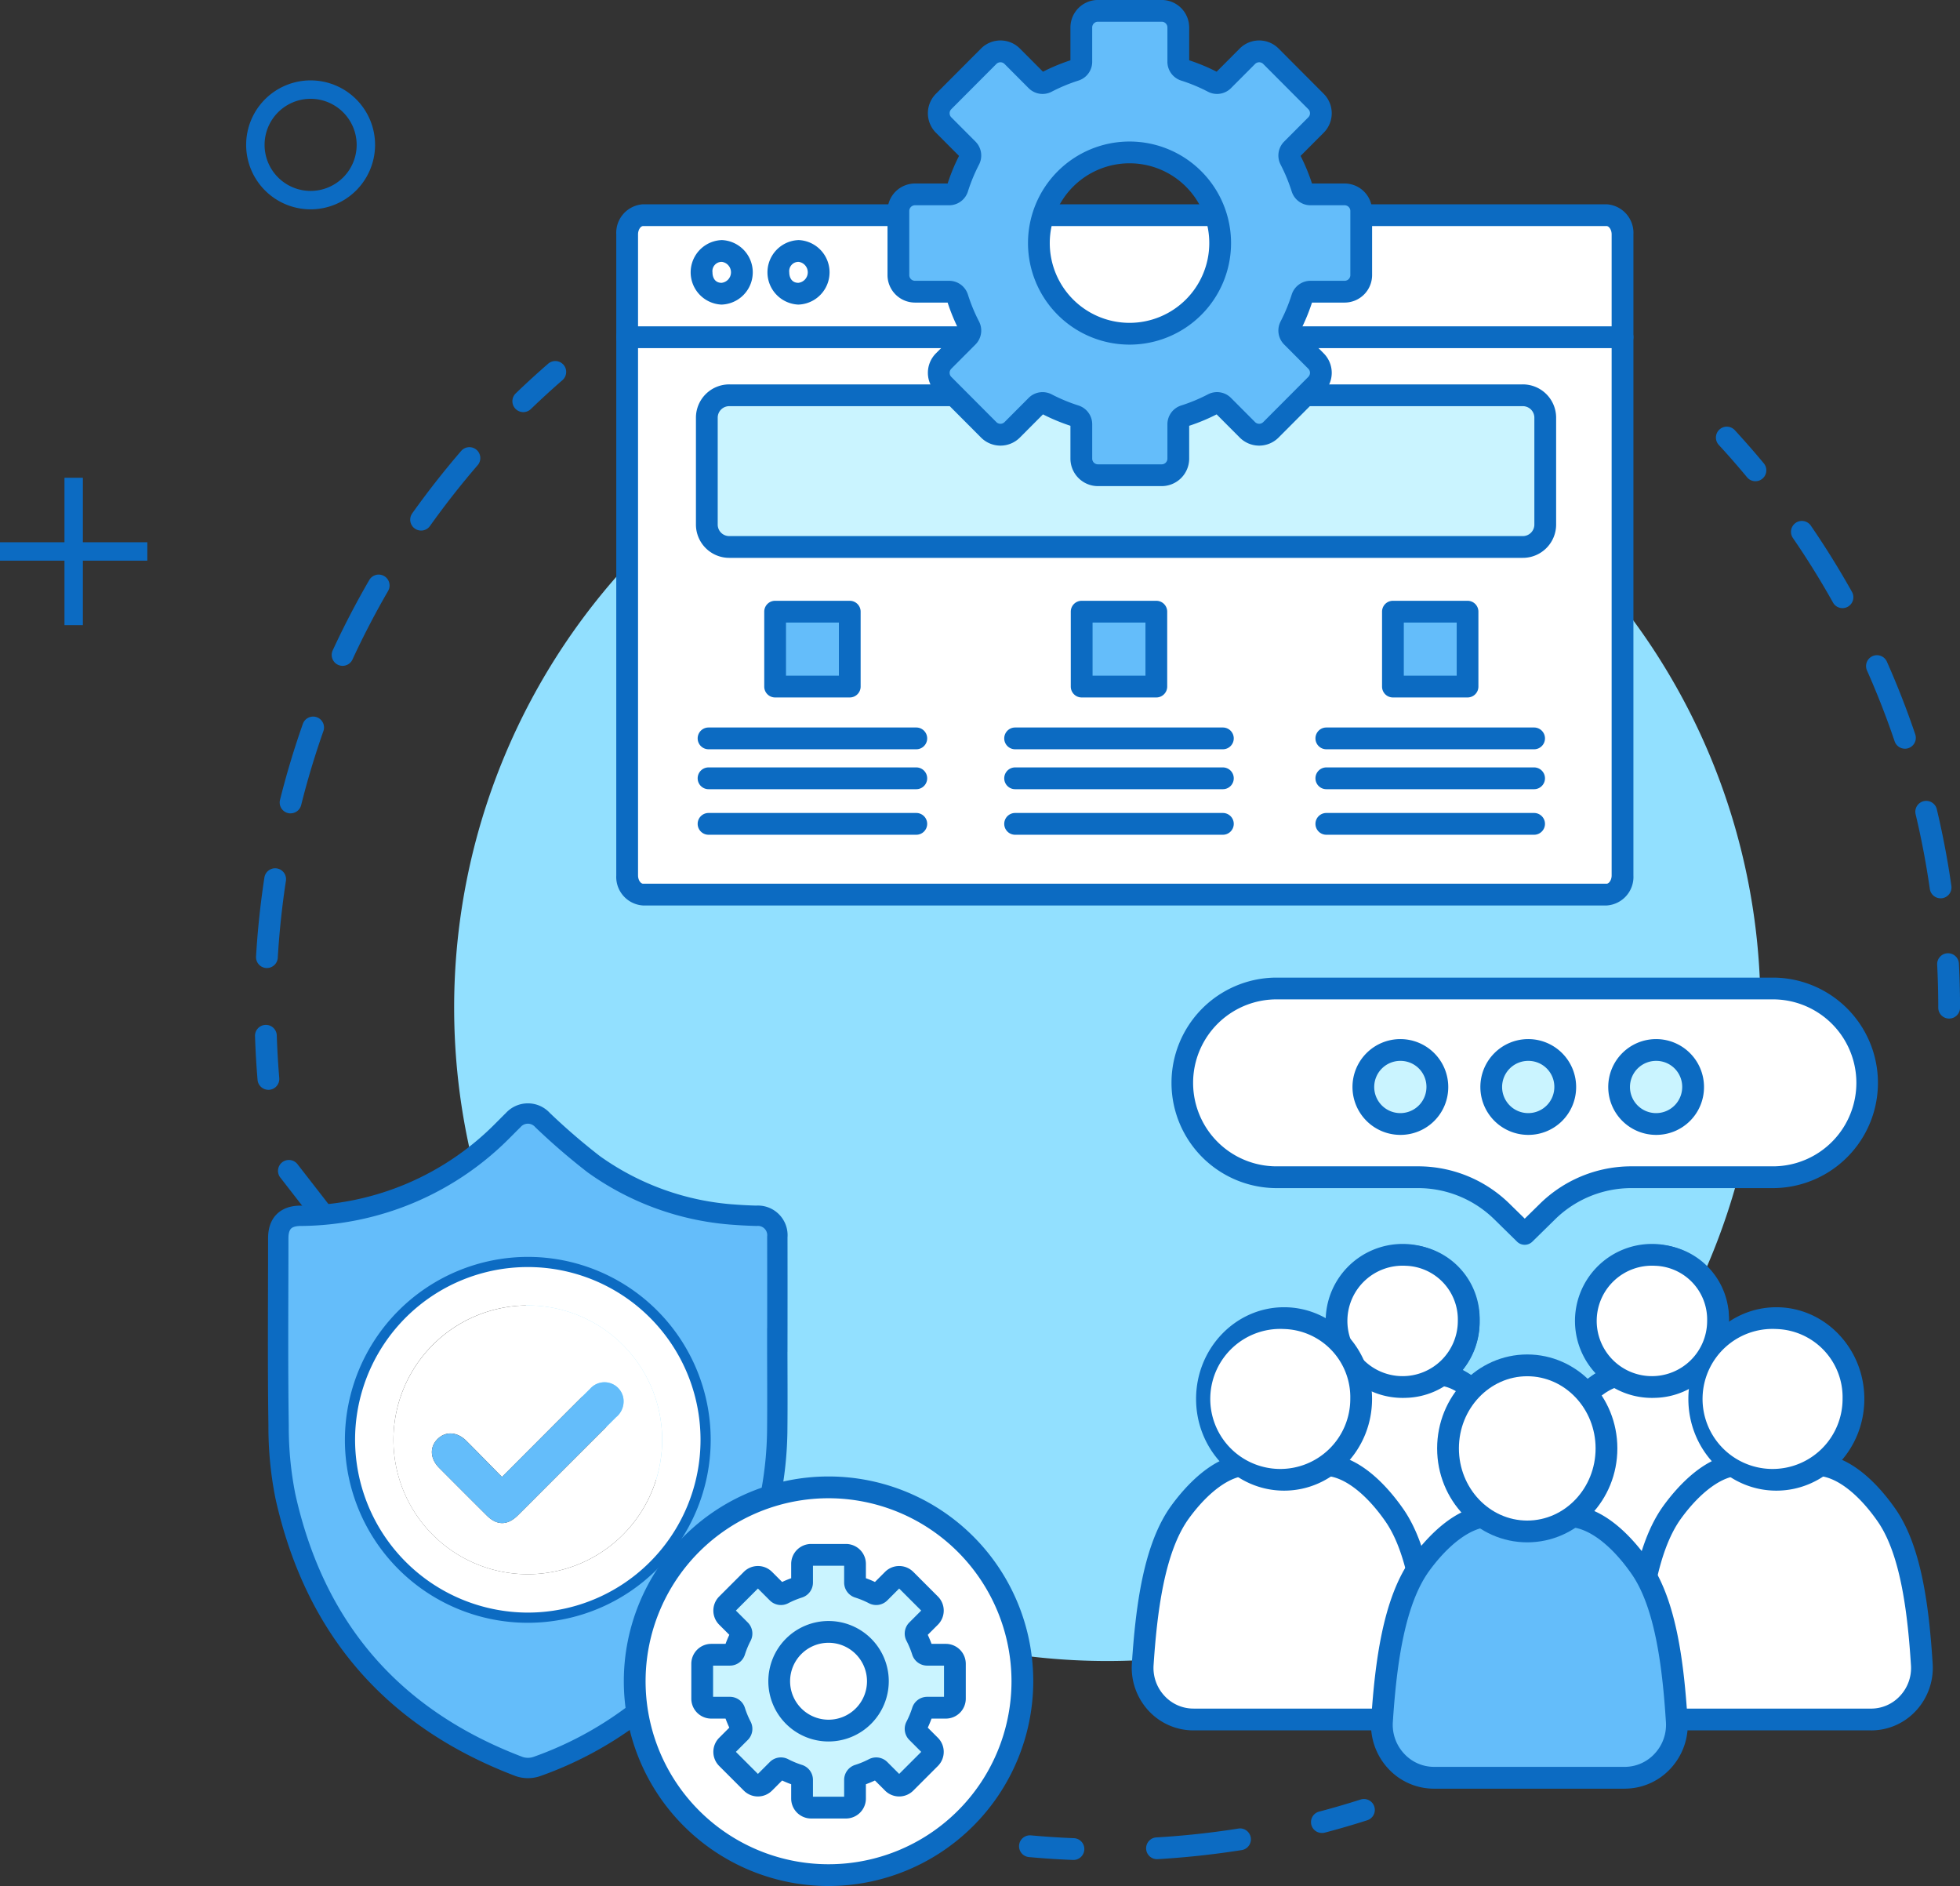
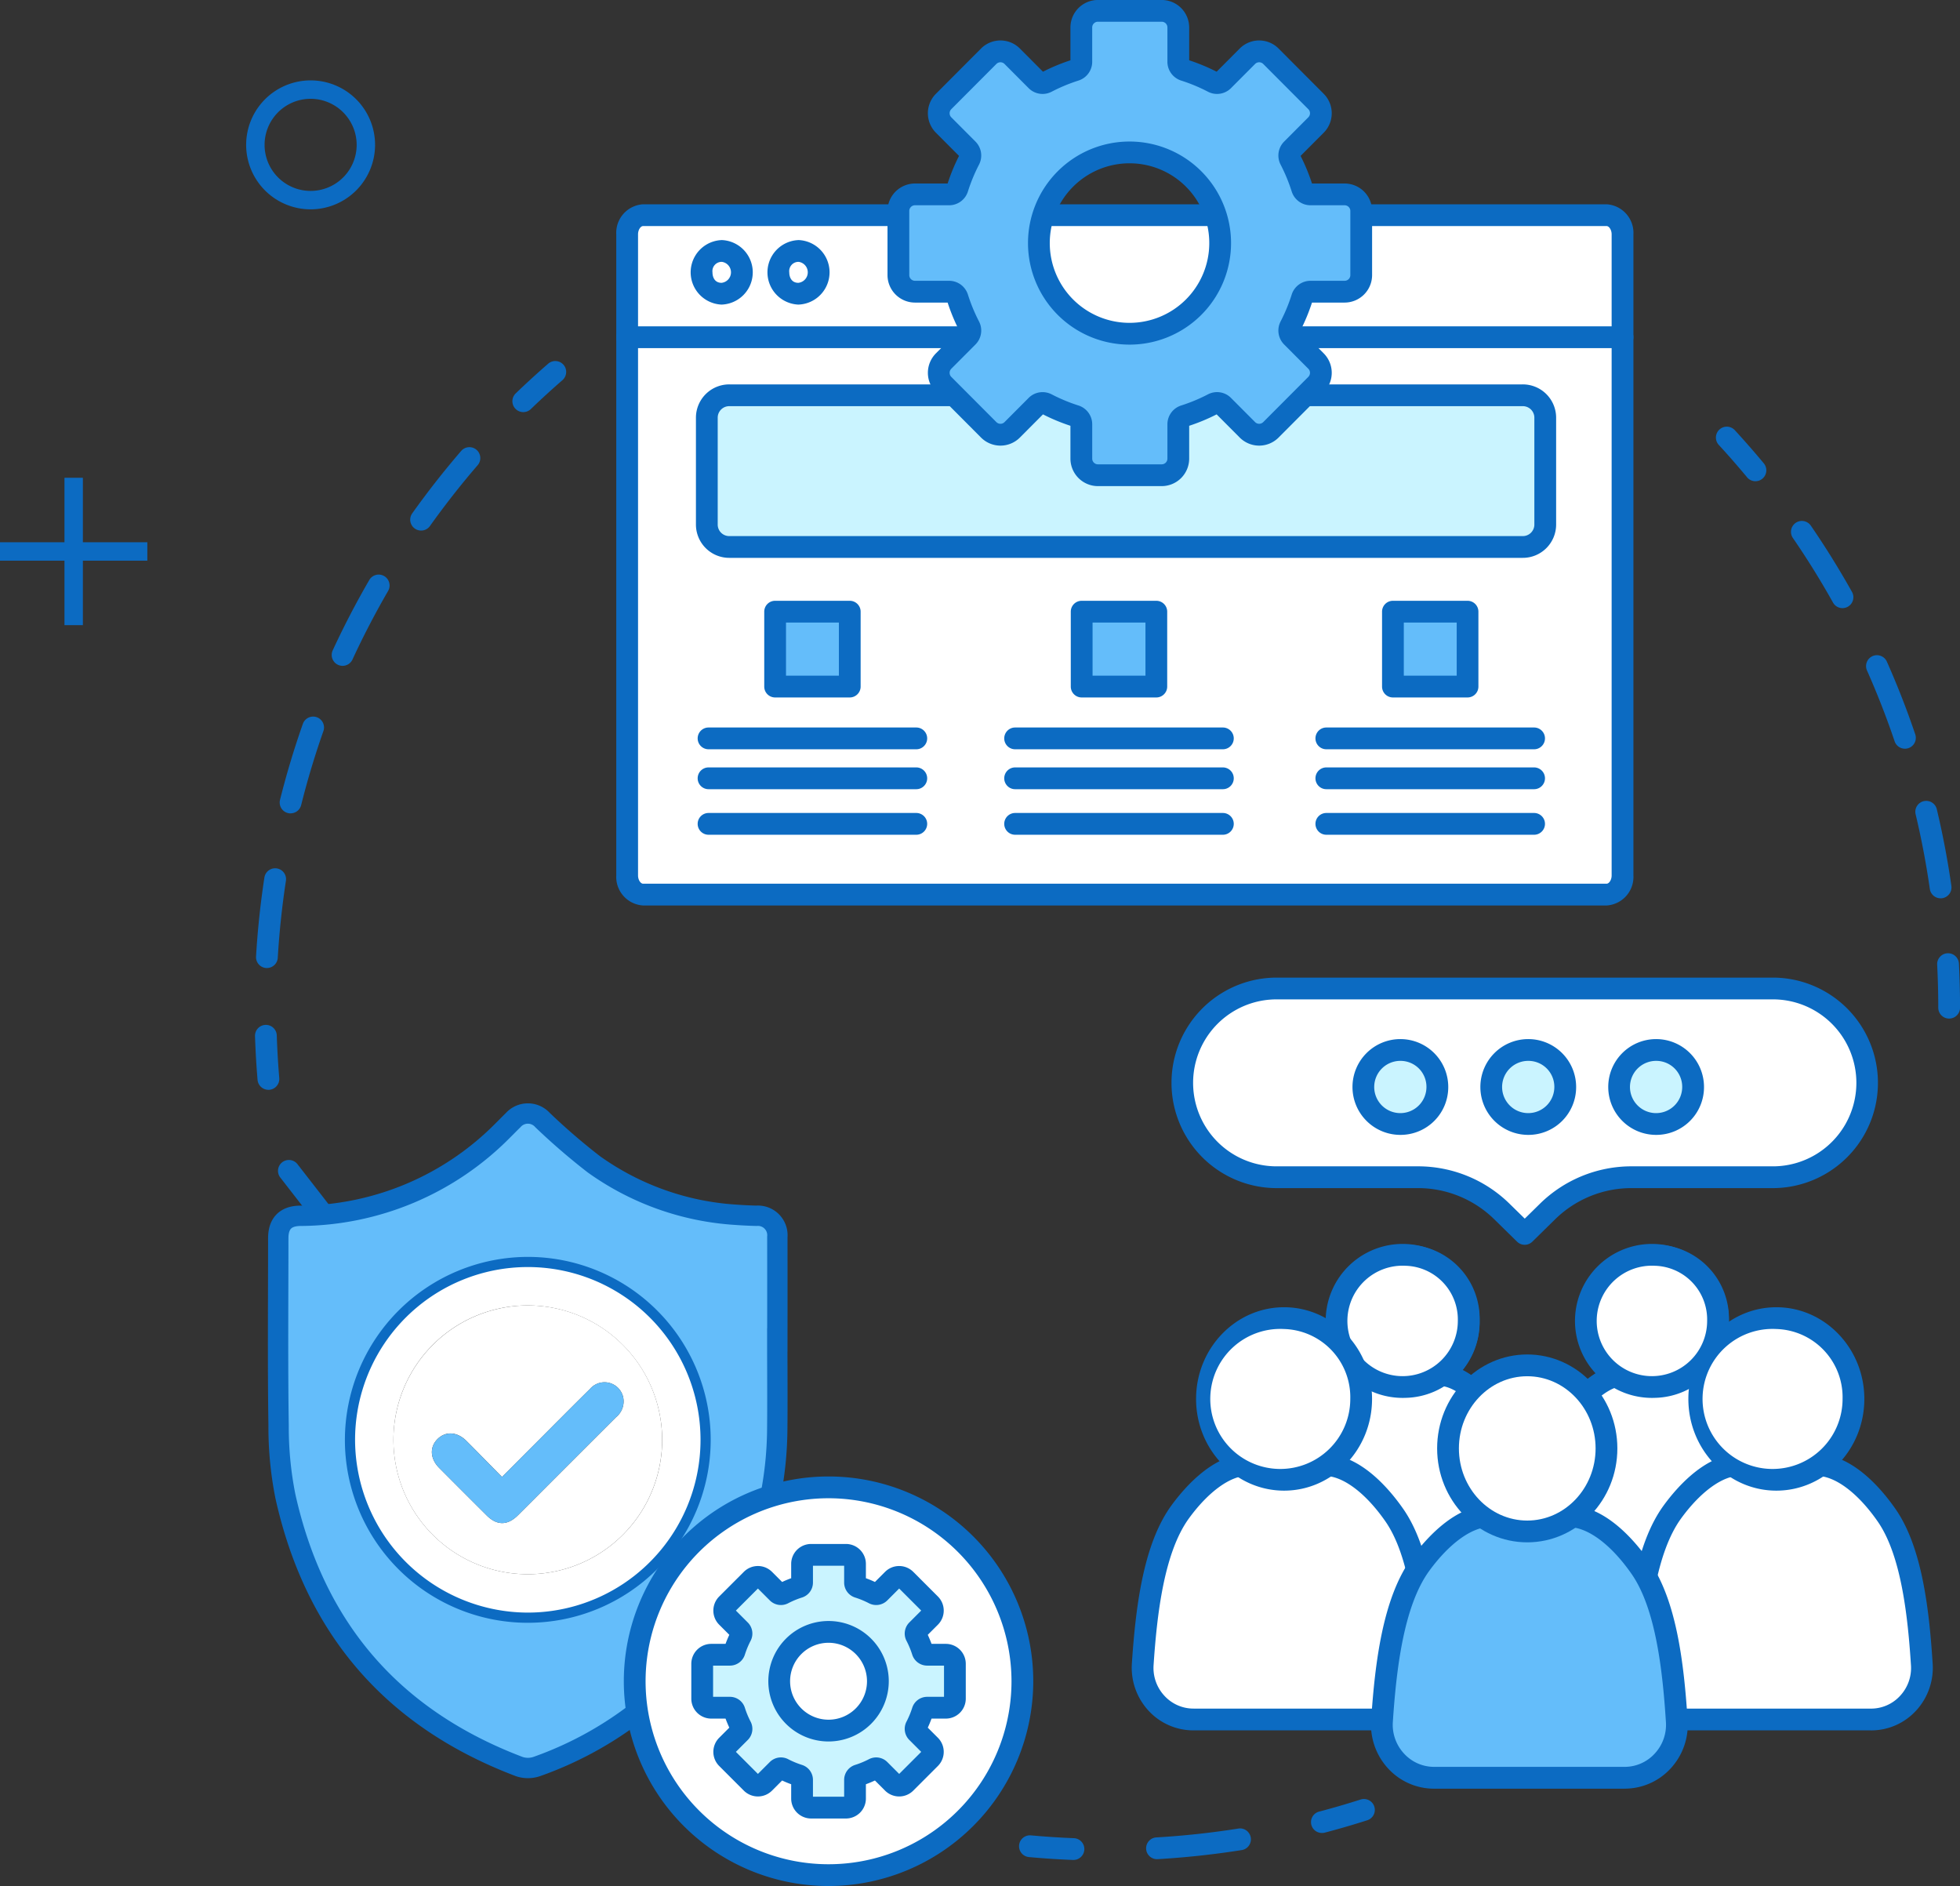
<svg xmlns="http://www.w3.org/2000/svg" width="289.019" height="278.039" viewBox="0 0 289.019 278.039">
  <rect x="0" y="0" width="289.019" height="278.039" fill="#333333" stroke="none" />
  <g id="img-security-testing" transform="translate(14492.893 -3625.537)">
    <path id="Path_33380" data-name="Path 33380" d="M6147.9,1057.455a9.505,9.505,0,1,1,9.505-9.5,9.516,9.516,0,0,1-9.505,9.5m0-16.295a6.789,6.789,0,1,0,6.79,6.79,6.8,6.8,0,0,0-6.79-6.79" transform="translate(-20594.99 2598.943)" fill="#0c6bc2" />
    <rect id="Rectangle_3156" data-name="Rectangle 3156" width="2.716" height="21.726" transform="translate(-14483.387 3695.971)" fill="#0c6bc2" />
    <rect id="Rectangle_3157" data-name="Rectangle 3157" width="21.726" height="2.716" transform="translate(-14492.893 3705.476)" fill="#0c6bc2" />
-     <path id="Path_34419" data-name="Path 34419" d="M6244.277,1274.19a96.312,96.312,0,1,1,96.313,96.312,96.312,96.312,0,0,1-96.312-96.312" transform="translate(-20670.203 2499.902)" fill="#92e0ff" />
    <path id="Path_34420" data-name="Path 34420" d="M6144.891,1528.552a1.605,1.605,0,0,1-1.6-1.471c-.18-2.146-.306-4.33-.376-6.492a1.606,1.606,0,0,1,3.209-.1c.068,2.107.191,4.237.367,6.328a1.606,1.606,0,0,1-1.466,1.734q-.068.006-.136.006" transform="translate(-20598.205 2257.646)" fill="#0c6bc2" />
    <path id="Path_34421" data-name="Path 34421" d="M6145.055,1301.913l-.1,0a1.605,1.605,0,0,1-1.508-1.7c.23-3.883.644-7.795,1.23-11.626a1.605,1.605,0,1,1,3.173.485c-.571,3.733-.975,7.545-1.2,11.33a1.605,1.605,0,0,1-1.6,1.51m3.491-22.794a1.606,1.606,0,0,1-1.558-2c.943-3.768,2.076-7.535,3.368-11.2a1.605,1.605,0,0,1,3.028,1.068c-1.258,3.568-2.362,7.238-3.281,10.909a1.606,1.606,0,0,1-1.556,1.215m7.667-21.746a1.605,1.605,0,0,1-1.457-2.278c1.626-3.522,3.441-7.012,5.393-10.374a1.605,1.605,0,0,1,2.776,1.612c-1.9,3.276-3.669,6.677-5.254,10.108a1.607,1.607,0,0,1-1.458.932m11.576-19.943a1.605,1.605,0,0,1-1.307-2.536c2.253-3.163,4.681-6.258,7.216-9.2a1.605,1.605,0,1,1,2.432,2.1c-2.471,2.865-4.836,5.881-7.032,8.963a1.6,1.6,0,0,1-1.309.674" transform="translate(-20598.584 2466.331)" fill="#0c6bc2" />
    <path id="Path_34422" data-name="Path 34422" d="M6275.536,1188.76a1.605,1.605,0,0,1-1.114-2.761c1.55-1.494,3.164-2.97,4.8-4.388a1.605,1.605,0,0,1,2.105,2.423c-1.589,1.382-3.162,2.821-4.674,4.277a1.6,1.6,0,0,1-1.113.449" transform="translate(-20691.266 2497.53)" fill="#0c6bc2" />
    <path id="Path_34423" data-name="Path 34423" d="M6682.176,1918.057a1.6,1.6,0,0,1-.407-3.157c2.027-.534,4.074-1.13,6.082-1.772a1.605,1.605,0,1,1,.978,3.058c-2.062.659-4.162,1.27-6.243,1.818a1.6,1.6,0,0,1-.41.053" transform="translate(-20980.109 1977.697)" fill="#0c6bc2" />
    <path id="Path_34424" data-name="Path 34424" d="M6598.171,1932.546a1.605,1.605,0,0,1-.092-3.208c4.049-.237,8.122-.677,12.106-1.31a1.606,1.606,0,0,1,.5,3.172c-4.088.648-8.268,1.1-12.422,1.343-.032,0-.064,0-.1,0" transform="translate(-20920.441 1967.072)" fill="#0c6bc2" />
    <path id="Path_34425" data-name="Path 34425" d="M6539.86,1935.174l-.064,0c-2.158-.085-4.341-.227-6.49-.423a1.605,1.605,0,0,1,.292-3.2c2.094.191,4.222.33,6.324.413a1.605,1.605,0,0,1-.062,3.209" transform="translate(-20874.469 1964.559)" fill="#0c6bc2" />
    <path id="Path_34426" data-name="Path 34426" d="M6892.393,1222.708a1.6,1.6,0,0,1-1.236-.581c-1.34-1.615-2.743-3.22-4.169-4.769a1.605,1.605,0,0,1,2.362-2.174c1.463,1.589,2.9,3.236,4.278,4.893a1.606,1.606,0,0,1-1.235,2.63" transform="translate(-21126.43 2473.771)" fill="#0c6bc2" />
    <path id="Path_34427" data-name="Path 34427" d="M6946.829,1318.252a1.606,1.606,0,0,1-1.587-1.378c-.527-3.688-1.231-7.391-2.093-11.006a1.6,1.6,0,1,1,3.123-.744c.884,3.71,1.607,7.51,2.148,11.3a1.607,1.607,0,0,1-1.591,1.833m-5.256-22.059a1.606,1.606,0,0,1-1.521-1.092c-1.191-3.523-2.562-7.034-4.074-10.437a1.6,1.6,0,1,1,2.933-1.3c1.552,3.492,2.96,7.1,4.182,10.712a1.606,1.606,0,0,1-1.521,2.12m-9.208-20.726a1.6,1.6,0,0,1-1.4-.822c-1.817-3.248-3.806-6.45-5.913-9.518a1.605,1.605,0,1,1,2.647-1.817c2.161,3.149,4.2,6.435,6.067,9.767a1.606,1.606,0,0,1-1.4,2.389" transform="translate(-21153.566 2439.713)" fill="#0c6bc2" />
    <path id="Path_34428" data-name="Path 34428" d="M7000.933,1492.274a1.6,1.6,0,0,1-1.6-1.605c0-2.106-.054-4.239-.161-6.339a1.605,1.605,0,1,1,3.206-.163c.11,2.154.166,4.341.166,6.5a1.605,1.605,0,0,1-1.605,1.605" transform="translate(-21206.412 2283.423)" fill="#0c6bc2" />
    <path id="Path_34429" data-name="Path 34429" d="M6476.775,1207.2H6334.692a2.619,2.619,0,0,1-2.347-2.824V1109.86a2.619,2.619,0,0,1,2.347-2.824h142.083a2.619,2.619,0,0,1,2.347,2.824v94.513a2.619,2.619,0,0,1-2.347,2.824" transform="translate(-20732.76 2550.222)" fill="#fff" />
    <path id="Path_34430" data-name="Path 34430" d="M6472.84,1204.867H6330.757a4.216,4.216,0,0,1-3.952-4.429v-94.513a4.216,4.216,0,0,1,3.952-4.429H6472.84a4.216,4.216,0,0,1,3.952,4.429v94.513a4.216,4.216,0,0,1-3.952,4.429m-142.083-100.161c-.343,0-.741.533-.741,1.219v94.513c0,.687.4,1.219.741,1.219H6472.84c.343,0,.741-.532.741-1.219v-94.513c0-.686-.4-1.219-.741-1.219Z" transform="translate(-20728.824 2554.157)" fill="#0c6bc2" />
    <line id="Line_198" data-name="Line 198" x2="146.776" transform="translate(-14400.414 3675.251)" fill="#fff" />
    <path id="Path_34431" data-name="Path 34431" d="M6475.187,1166.821H6328.41a1.6,1.6,0,1,1,0-3.21h146.776a1.6,1.6,0,1,1,0,3.21" transform="translate(-20728.824 2510.036)" fill="#0c6bc2" />
    <path id="Path_34432" data-name="Path 34432" d="M6370.235,1128.4a2.954,2.954,0,0,1,2.993-3.151,3.157,3.157,0,1,1-2.993,3.151" transform="translate(-20759.674 2537.286)" fill="#fff" />
    <path id="Path_34433" data-name="Path 34433" d="M6369.241,1129.219a4.759,4.759,0,0,1,.05-9.511,4.759,4.759,0,0,1-.05,9.511m.05-6.3a1.366,1.366,0,0,0-1.387,1.546c0,.747.352,1.546,1.337,1.546a1.558,1.558,0,0,0,.05-3.092" transform="translate(-20755.736 2541.221)" fill="#0c6bc2" />
    <path id="Path_34434" data-name="Path 34434" d="M6409.333,1128.4a2.953,2.953,0,0,1,2.992-3.151,3.157,3.157,0,1,1-2.992,3.151" transform="translate(-20787.445 2537.286)" fill="#fff" />
    <path id="Path_34435" data-name="Path 34435" d="M6408.339,1129.219a4.759,4.759,0,0,1,.05-9.511,4.759,4.759,0,0,1-.05,9.511m.05-6.3a1.366,1.366,0,0,0-1.387,1.546c0,.747.351,1.546,1.337,1.546a1.558,1.558,0,0,0,.05-3.092" transform="translate(-20783.51 2541.221)" fill="#0c6bc2" />
    <path id="Path_34436" data-name="Path 34436" d="M6493.18,1221.055H6376.258a3.3,3.3,0,0,1-3.355-3.247v-15.867a3.3,3.3,0,0,1,3.355-3.247H6493.18a3.3,3.3,0,0,1,3.355,3.247v15.867a3.3,3.3,0,0,1-3.355,3.247" transform="translate(-20761.568 2485.116)" fill="#caf4ff" />
    <path id="Path_34437" data-name="Path 34437" d="M6489.244,1218.725H6372.323a4.913,4.913,0,0,1-4.961-4.853v-15.867a4.913,4.913,0,0,1,4.961-4.853h116.921a4.913,4.913,0,0,1,4.961,4.853v15.867a4.913,4.913,0,0,1-4.961,4.853m-116.921-22.362a1.7,1.7,0,0,0-1.751,1.643v15.867a1.7,1.7,0,0,0,1.751,1.642h116.921a1.7,1.7,0,0,0,1.75-1.642v-15.867a1.7,1.7,0,0,0-1.75-1.643Z" transform="translate(-20757.633 2489.052)" fill="#0c6bc2" />
    <line id="Line_199" data-name="Line 199" x2="30.634" transform="translate(-14388.41 3734.391)" fill="#fff" />
    <path id="Path_34438" data-name="Path 34438" d="M6400.482,1370.971h-30.633a1.605,1.605,0,0,1,0-3.21h30.633a1.605,1.605,0,1,1,0,3.21" transform="translate(-20758.26 2365.025)" fill="#0c6bc2" />
    <line id="Line_200" data-name="Line 200" x2="30.634" transform="translate(-14388.41 3740.276)" fill="#fff" />
    <path id="Path_34439" data-name="Path 34439" d="M6400.482,1391.287h-30.633a1.6,1.6,0,1,1,0-3.21h30.633a1.6,1.6,0,1,1,0,3.21" transform="translate(-20758.26 2350.594)" fill="#0c6bc2" />
    <line id="Line_201" data-name="Line 201" x2="30.634" transform="translate(-14388.41 3746.992)" fill="#fff" />
    <path id="Path_34440" data-name="Path 34440" d="M6400.482,1414.472h-30.633a1.6,1.6,0,1,1,0-3.21h30.633a1.6,1.6,0,1,1,0,3.21" transform="translate(-20758.26 2334.125)" fill="#0c6bc2" />
    <rect id="Rectangle_3379" data-name="Rectangle 3379" width="11.008" height="11.04" transform="translate(-14378.597 3715.711)" fill="#64bdfa" />
    <path id="Path_34441" data-name="Path 34441" d="M6414.73,1317.529h-11.008a1.6,1.6,0,0,1-1.6-1.605v-11.041a1.6,1.6,0,0,1,1.6-1.605h11.008a1.605,1.605,0,0,1,1.605,1.605v11.041a1.605,1.605,0,0,1-1.605,1.605m-9.4-3.21h7.8v-7.83h-7.8Z" transform="translate(-20782.32 2410.828)" fill="#0c6bc2" />
    <line id="Line_202" data-name="Line 202" x2="30.633" transform="translate(-14343.204 3734.391)" fill="#fff" />
    <path id="Path_34442" data-name="Path 34442" d="M6556.532,1370.971H6525.9a1.605,1.605,0,0,1,0-3.21h30.634a1.605,1.605,0,1,1,0,3.21" transform="translate(-20869.104 2365.025)" fill="#0c6bc2" />
    <line id="Line_203" data-name="Line 203" x2="30.633" transform="translate(-14343.204 3740.276)" fill="#fff" />
    <path id="Path_34443" data-name="Path 34443" d="M6556.532,1391.287H6525.9a1.6,1.6,0,1,1,0-3.21h30.634a1.6,1.6,0,1,1,0,3.21" transform="translate(-20869.104 2350.594)" fill="#0c6bc2" />
    <line id="Line_204" data-name="Line 204" x2="30.633" transform="translate(-14343.204 3746.992)" fill="#fff" />
    <path id="Path_34444" data-name="Path 34444" d="M6556.532,1414.472H6525.9a1.6,1.6,0,1,1,0-3.21h30.634a1.6,1.6,0,1,1,0,3.21" transform="translate(-20869.104 2334.125)" fill="#0c6bc2" />
    <rect id="Rectangle_3380" data-name="Rectangle 3380" width="11.008" height="11.04" transform="translate(-14333.393 3715.711)" fill="#64bdfa" />
    <path id="Path_34445" data-name="Path 34445" d="M6570.78,1317.529h-11.008a1.605,1.605,0,0,1-1.605-1.605v-11.041a1.605,1.605,0,0,1,1.605-1.605h11.008a1.605,1.605,0,0,1,1.605,1.605v11.041a1.605,1.605,0,0,1-1.605,1.605m-9.4-3.21h7.8v-7.83h-7.8Z" transform="translate(-20893.164 2410.828)" fill="#0c6bc2" />
    <line id="Line_205" data-name="Line 205" x2="30.634" transform="translate(-14297.311 3734.391)" fill="#fff" />
    <path id="Path_34446" data-name="Path 34446" d="M6714.959,1370.971h-30.634a1.605,1.605,0,0,1,0-3.21h30.634a1.605,1.605,0,0,1,0,3.21" transform="translate(-20981.637 2365.025)" fill="#0c6bc2" />
    <line id="Line_206" data-name="Line 206" x2="30.634" transform="translate(-14297.311 3740.276)" fill="#fff" />
    <path id="Path_34447" data-name="Path 34447" d="M6714.959,1391.287h-30.634a1.6,1.6,0,1,1,0-3.21h30.634a1.6,1.6,0,1,1,0,3.21" transform="translate(-20981.637 2350.594)" fill="#0c6bc2" />
    <line id="Line_207" data-name="Line 207" x2="30.634" transform="translate(-14297.311 3746.992)" fill="#fff" />
    <path id="Path_34448" data-name="Path 34448" d="M6714.959,1414.472h-30.634a1.6,1.6,0,1,1,0-3.21h30.634a1.6,1.6,0,1,1,0,3.21" transform="translate(-20981.637 2334.125)" fill="#0c6bc2" />
    <rect id="Rectangle_3381" data-name="Rectangle 3381" width="11.008" height="11.04" transform="translate(-14287.498 3715.711)" fill="#64bdfa" />
    <path id="Path_34449" data-name="Path 34449" d="M6729.208,1317.529H6718.2a1.6,1.6,0,0,1-1.6-1.605v-11.041a1.6,1.6,0,0,1,1.6-1.605h11.008a1.6,1.6,0,0,1,1.6,1.605v11.041a1.6,1.6,0,0,1-1.6,1.605m-9.4-3.21h7.8v-7.83h-7.8Z" transform="translate(-21005.697 2410.828)" fill="#0c6bc2" />
    <path id="Path_34450" data-name="Path 34450" d="M6472.863,1044.476h5.043a1.309,1.309,0,0,1,1.242.929,26.591,26.591,0,0,0,1.729,4.182,1.316,1.316,0,0,1-.224,1.538l-3.567,3.578a2.456,2.456,0,0,0,0,3.466l6.656,6.676a2.438,2.438,0,0,0,3.455,0l3.567-3.578a1.306,1.306,0,0,1,1.534-.224,26.423,26.423,0,0,0,4.169,1.734,1.311,1.311,0,0,1,.926,1.245v5.059a2.447,2.447,0,0,0,2.443,2.45h9.413a2.447,2.447,0,0,0,2.443-2.45v-5.059a1.312,1.312,0,0,1,.927-1.245,26.423,26.423,0,0,0,4.169-1.734,1.306,1.306,0,0,1,1.534.224l3.567,3.578a2.438,2.438,0,0,0,3.455,0l6.656-6.676a2.456,2.456,0,0,0,0-3.466l-3.567-3.578a1.317,1.317,0,0,1-.223-1.538,26.591,26.591,0,0,0,1.729-4.182,1.308,1.308,0,0,1,1.242-.929h5.043a2.447,2.447,0,0,0,2.443-2.45v-9.442a2.447,2.447,0,0,0-2.443-2.451h-5.043a1.308,1.308,0,0,1-1.242-.929,26.587,26.587,0,0,0-1.729-4.182,1.317,1.317,0,0,1,.223-1.538l3.567-3.578a2.456,2.456,0,0,0,0-3.466l-6.656-6.676a2.438,2.438,0,0,0-3.455,0l-3.567,3.578a1.306,1.306,0,0,1-1.534.224,26.423,26.423,0,0,0-4.169-1.734,1.312,1.312,0,0,1-.927-1.245v-5.059a2.447,2.447,0,0,0-2.443-2.45h-9.413a2.447,2.447,0,0,0-2.443,2.45v5.059a1.311,1.311,0,0,1-.926,1.245,26.423,26.423,0,0,0-4.169,1.734,1.306,1.306,0,0,1-1.534-.224l-3.567-3.578a2.438,2.438,0,0,0-3.455,0l-6.656,6.676a2.456,2.456,0,0,0,0,3.466l3.567,3.578a1.316,1.316,0,0,1,.224,1.538,26.587,26.587,0,0,0-1.729,4.182,1.309,1.309,0,0,1-1.242.929h-5.043a2.447,2.447,0,0,0-2.443,2.451v9.442a2.447,2.447,0,0,0,2.443,2.45m18.356-7.172a13.325,13.325,0,1,1,13.325,13.365,13.345,13.345,0,0,1-13.325-13.365" transform="translate(-20830.836 2624.065)" fill="#64bdfa" />
    <path id="Path_34451" data-name="Path 34451" d="M6505.314,1069.2H6495.9a4.056,4.056,0,0,1-4.048-4.056v-4.837a28.14,28.14,0,0,1-4.048-1.683l-3.406,3.417a4.043,4.043,0,0,1-5.729,0l-6.656-6.677a4.067,4.067,0,0,1,0-5.732l3.411-3.421a28.292,28.292,0,0,1-1.681-4.068h-4.816a4.057,4.057,0,0,1-4.049-4.056v-9.442a4.057,4.057,0,0,1,4.049-4.056h4.816a28.232,28.232,0,0,1,1.681-4.068l-3.411-3.421a4.068,4.068,0,0,1,0-5.733l6.656-6.676a4.044,4.044,0,0,1,5.729,0l3.406,3.417a28.1,28.1,0,0,1,4.048-1.682v-4.837a4.056,4.056,0,0,1,4.048-4.056h9.414a4.057,4.057,0,0,1,4.048,4.056v4.837a28.124,28.124,0,0,1,4.048,1.682l3.406-3.417a4.043,4.043,0,0,1,5.729,0l6.656,6.676a4.067,4.067,0,0,1,0,5.733l-3.411,3.421a28.29,28.29,0,0,1,1.681,4.068h4.816a4.056,4.056,0,0,1,4.048,4.056v9.442a4.057,4.057,0,0,1-4.048,4.056h-4.816a28.306,28.306,0,0,1-1.681,4.068l3.411,3.421a4.066,4.066,0,0,1,0,5.733l-6.656,6.676a4.043,4.043,0,0,1-5.729,0l-3.406-3.417a28.158,28.158,0,0,1-4.048,1.683v4.837a4.057,4.057,0,0,1-4.048,4.056m-17.575-13.854a2.949,2.949,0,0,1,1.363.335,24.968,24.968,0,0,0,3.917,1.629,2.909,2.909,0,0,1,2.044,2.774v5.059a.843.843,0,0,0,.838.846h9.414a.842.842,0,0,0,.837-.846v-5.059a2.909,2.909,0,0,1,2.045-2.774,24.941,24.941,0,0,0,3.916-1.629,2.9,2.9,0,0,1,3.411.514l3.567,3.579a.853.853,0,0,0,1.182,0l6.656-6.676a.851.851,0,0,0,0-1.2l-3.567-3.578a2.913,2.913,0,0,1-.512-3.409,25.11,25.11,0,0,0,1.624-3.93,2.906,2.906,0,0,1,2.771-2.049h5.044a.843.843,0,0,0,.838-.846v-9.442a.843.843,0,0,0-.838-.846h-5.044a2.905,2.905,0,0,1-2.771-2.05,25.1,25.1,0,0,0-1.624-3.93,2.913,2.913,0,0,1,.512-3.408l3.567-3.578a.85.85,0,0,0,0-1.2l-6.656-6.676a.852.852,0,0,0-1.182,0l-3.567,3.578a2.9,2.9,0,0,1-3.412.514,24.942,24.942,0,0,0-3.916-1.628,2.91,2.91,0,0,1-2.044-2.775v-5.059a.842.842,0,0,0-.837-.846H6495.9a.843.843,0,0,0-.838.846v5.059a2.909,2.909,0,0,1-2.044,2.775,24.986,24.986,0,0,0-3.917,1.628,2.9,2.9,0,0,1-3.411-.514l-3.567-3.578a.852.852,0,0,0-1.182,0l-6.657,6.676a.851.851,0,0,0,0,1.2l3.567,3.578a2.916,2.916,0,0,1,.513,3.409,25.021,25.021,0,0,0-1.624,3.93,2.907,2.907,0,0,1-2.772,2.049h-5.043a.843.843,0,0,0-.838.846v9.442a.843.843,0,0,0,.838.846h5.043a2.907,2.907,0,0,1,2.772,2.049,25.032,25.032,0,0,0,1.624,3.93,2.916,2.916,0,0,1-.513,3.409l-3.567,3.578a.85.85,0,0,0,0,1.2l6.657,6.677a.853.853,0,0,0,1.182,0l3.567-3.578a2.882,2.882,0,0,1,2.047-.85m-13.769-13.2h0Zm26.637,6.194a14.97,14.97,0,1,1,14.93-14.97,14.967,14.967,0,0,1-14.93,14.97m0-26.73a11.76,11.76,0,1,0,11.72,11.76,11.753,11.753,0,0,0-11.72-11.76" transform="translate(-20826.9 2628)" fill="#0c6bc2" />
    <line id="Line_209" data-name="Line 209" x2="7.194" y2="9.261" transform="translate(-14450.283 3798.158)" fill="#fff" />
    <path id="Path_34460" data-name="Path 34460" d="M6163.454,1600.359a1.6,1.6,0,0,1-1.269-.621l-7.194-9.261a1.605,1.605,0,1,1,2.535-1.969l7.194,9.261a1.605,1.605,0,0,1-1.266,2.59" transform="translate(-20606.543 2208.666)" fill="#0c6bc2" />
    <line id="Line_211" data-name="Line 211" x1="0.031" y2="6.706" transform="translate(-14410.449 3813.074)" fill="#fff" />
    <line id="Line_212" data-name="Line 212" x1="0.031" y2="6.706" transform="translate(-14410.748 3877.594)" fill="#fff" />
    <line id="Line_213" data-name="Line 213" x1="6.706" y1="0.031" transform="translate(-14381.677 3848.821)" fill="#fff" />
    <path id="Path_34468" data-name="Path 34468" d="M6399.8,1766.019h-.008l-6.707-.031a1.605,1.605,0,0,1,.007-3.211h.007l6.707.031a1.605,1.605,0,0,1-.007,3.211" transform="translate(-20774.77 2084.439)" fill="#0c6bc2" />
    <line id="Line_215" data-name="Line 215" x1="4.764" y2="4.72" transform="translate(-14390.049 3823.621)" fill="#fff" />
    <path id="Path_34479" data-name="Path 34479" d="M6704.391,1677.863c-.451-7.038-1.378-13.854-4.241-17.974-1.883-2.711-4.828-5.766-7.984-6.024a9.859,9.859,0,0,0,3.984-7.985,9.3,9.3,0,1,0-18.579,0,9.859,9.859,0,0,0,4.031,8.022c-2.84.48-5.507,3.178-7.262,5.583-3.029,4.153-4.031,11.122-4.513,18.354a6.19,6.19,0,0,0,6.124,6.652h22.314a6.189,6.189,0,0,0,6.126-6.629" transform="translate(-20972.469 2174.387)" fill="#fff" />
    <path id="Path_34480" data-name="Path 34480" d="M6694.33,1682.162h-22.314a7.633,7.633,0,0,1-5.623-2.449,7.917,7.917,0,0,1-2.1-5.916c.458-6.851,1.387-14.489,4.818-19.193a18.567,18.567,0,0,1,5.581-5.242,11.611,11.611,0,0,1-2.658-7.417,10.9,10.9,0,1,1,21.789,0,11.625,11.625,0,0,1-2.514,7.237,18.181,18.181,0,0,1,6.228,5.855c3.223,4.639,4.1,12.1,4.525,18.788a7.9,7.9,0,0,1-2.109,5.9,7.633,7.633,0,0,1-5.619,2.442m-11.405-48.347a7.925,7.925,0,0,0-7.684,8.129,8.273,8.273,0,0,0,3.365,6.72,1.6,1.6,0,0,1-.671,2.884c-1.9.323-4.175,2.125-6.233,4.947-2.965,4.066-3.807,11.5-4.208,17.515a4.631,4.631,0,0,0,1.244,3.509,4.451,4.451,0,0,0,3.279,1.431h22.313a4.455,4.455,0,0,0,3.277-1.427,4.621,4.621,0,0,0,1.246-3.494c-.376-5.881-1.167-13.146-3.957-17.162-2.207-3.176-4.748-5.173-6.8-5.339a1.605,1.605,0,0,1-.816-2.9,8.279,8.279,0,0,0,3.326-6.689,7.925,7.925,0,0,0-7.684-8.129" transform="translate(-20968.533 2178.323)" fill="#0c6bc2" />
    <path id="Path_34481" data-name="Path 34481" d="M6692.183,1697.292c3.15.267,6.086,3.325,7.966,6.03,2.863,4.12,3.79,10.937,4.241,17.975a6.189,6.189,0,0,1-6.126,6.629H6675.95a6.19,6.19,0,0,1-6.124-6.652c.482-7.233,1.484-14.2,4.513-18.354,1.734-2.377,4.358-5.046,7.159-5.573" transform="translate(-20972.469 2130.954)" fill="#fff" />
    <path id="Path_34482" data-name="Path 34482" d="M6694.329,1725.594h-22.314a7.634,7.634,0,0,1-5.624-2.449,7.917,7.917,0,0,1-2.1-5.916c.458-6.851,1.387-14.489,4.817-19.193,1.475-2.022,4.5-5.516,8.16-6.2a1.605,1.605,0,0,1,.593,3.155c-1.882.354-4.126,2.155-6.159,4.941-2.965,4.066-3.807,11.5-4.208,17.515a4.631,4.631,0,0,0,1.244,3.509,4.449,4.449,0,0,0,3.279,1.431h22.313a4.455,4.455,0,0,0,3.277-1.427,4.619,4.619,0,0,0,1.247-3.494c-.377-5.881-1.167-13.146-3.958-17.162-2.206-3.175-4.742-5.173-6.783-5.345a1.605,1.605,0,0,1,.271-3.2c4.146.351,7.512,4.356,9.149,6.713,3.223,4.639,4.1,12.1,4.525,18.788a7.9,7.9,0,0,1-2.11,5.9,7.632,7.632,0,0,1-5.619,2.442" transform="translate(-20968.531 2134.891)" fill="#0c6bc2" />
    <path id="Path_34483" data-name="Path 34483" d="M6715.171,1645.88a9.3,9.3,0,1,1-9.29-9.734,9.52,9.52,0,0,1,9.29,9.734" transform="translate(-20991.49 2174.387)" fill="#fff" />
    <path id="Path_34484" data-name="Path 34484" d="M6701.945,1653.285a11.349,11.349,0,1,1,10.895-11.34,11.136,11.136,0,0,1-10.895,11.34m0-19.469a8.142,8.142,0,1,0,7.684,8.129,7.925,7.925,0,0,0-7.684-8.129" transform="translate(-20987.553 2178.323)" fill="#0c6bc2" />
    <path id="Path_34485" data-name="Path 34485" d="M6831.3,1677.863c-.451-7.038-1.378-13.854-4.241-17.974-1.883-2.711-4.828-5.766-7.984-6.024a9.859,9.859,0,0,0,3.984-7.985,9.3,9.3,0,1,0-18.579,0,9.859,9.859,0,0,0,4.031,8.022c-2.84.48-5.507,3.178-7.262,5.583-3.029,4.153-4.03,11.122-4.513,18.354a6.19,6.19,0,0,0,6.124,6.652h22.314a6.189,6.189,0,0,0,6.126-6.629" transform="translate(-21062.613 2174.387)" fill="#fff" />
    <path id="Path_34486" data-name="Path 34486" d="M6821.237,1682.162h-22.314a7.632,7.632,0,0,1-5.623-2.449,7.914,7.914,0,0,1-2.1-5.916c.457-6.851,1.387-14.489,4.818-19.193a18.565,18.565,0,0,1,5.58-5.242,11.616,11.616,0,0,1-2.658-7.417,10.9,10.9,0,1,1,21.789,0,11.625,11.625,0,0,1-2.514,7.237,18.176,18.176,0,0,1,6.228,5.855c3.223,4.639,4.1,12.1,4.524,18.788a7.906,7.906,0,0,1-2.109,5.9,7.632,7.632,0,0,1-5.619,2.442m-11.405-48.347a7.925,7.925,0,0,0-7.684,8.129,8.271,8.271,0,0,0,3.365,6.72,1.6,1.6,0,0,1-.671,2.884c-1.9.323-4.174,2.125-6.232,4.947-2.965,4.066-3.806,11.5-4.208,17.515a4.635,4.635,0,0,0,1.244,3.509,4.451,4.451,0,0,0,3.28,1.431h22.313a4.454,4.454,0,0,0,3.277-1.427,4.622,4.622,0,0,0,1.247-3.494c-.377-5.881-1.167-13.146-3.958-17.162-2.207-3.176-4.748-5.173-6.8-5.339a1.6,1.6,0,0,1-.816-2.9,8.28,8.28,0,0,0,3.326-6.689,7.925,7.925,0,0,0-7.684-8.129" transform="translate(-21058.676 2178.323)" fill="#0c6bc2" />
    <path id="Path_34487" data-name="Path 34487" d="M6819.091,1697.292c3.15.267,6.087,3.325,7.966,6.03,2.863,4.12,3.79,10.937,4.241,17.975a6.188,6.188,0,0,1-6.126,6.629h-22.314a6.19,6.19,0,0,1-6.124-6.652c.482-7.233,1.484-14.2,4.513-18.354,1.734-2.377,4.358-5.046,7.159-5.573" transform="translate(-21062.613 2130.954)" fill="#fff" />
    <path id="Path_34488" data-name="Path 34488" d="M6821.237,1725.594h-22.314a7.632,7.632,0,0,1-5.624-2.449,7.914,7.914,0,0,1-2.1-5.916c.458-6.851,1.387-14.489,4.818-19.193,1.475-2.022,4.5-5.516,8.16-6.2a1.605,1.605,0,1,1,.593,3.155c-1.882.354-4.126,2.155-6.159,4.941-2.965,4.066-3.806,11.5-4.208,17.515a4.63,4.63,0,0,0,1.244,3.509,4.448,4.448,0,0,0,3.279,1.431h22.313a4.454,4.454,0,0,0,3.277-1.427,4.619,4.619,0,0,0,1.247-3.494c-.377-5.881-1.167-13.146-3.958-17.162-2.206-3.175-4.742-5.173-6.783-5.345a1.605,1.605,0,0,1,.271-3.2c4.146.351,7.512,4.356,9.149,6.713,3.223,4.639,4.1,12.1,4.525,18.788a7.906,7.906,0,0,1-2.109,5.9,7.633,7.633,0,0,1-5.619,2.442" transform="translate(-21058.676 2134.891)" fill="#0c6bc2" />
    <path id="Path_34489" data-name="Path 34489" d="M6842.079,1645.88a9.3,9.3,0,1,1-9.29-9.734,9.52,9.52,0,0,1,9.29,9.734" transform="translate(-21081.635 2174.387)" fill="#fff" />
    <path id="Path_34490" data-name="Path 34490" d="M6828.854,1653.285a11.349,11.349,0,1,1,10.895-11.34,11.136,11.136,0,0,1-10.895,11.34m0-19.469a8.142,8.142,0,1,0,7.684,8.129,7.925,7.925,0,0,0-7.684-8.129" transform="translate(-21077.699 2178.323)" fill="#0c6bc2" />
    <path id="Path_34491" data-name="Path 34491" d="M6602.231,1780.535a7.576,7.576,0,0,1-7.5-8.141c.591-8.852,1.816-17.38,5.523-22.463,2.37-3.249,6.1-6.944,9.972-6.935q4.763.012,11.333.025c4.056.005,7.877,3.94,10.283,7.4,3.5,5.043,4.638,13.385,5.19,22a7.573,7.573,0,0,1-7.5,8.113Z" transform="translate(-20919.127 2098.489)" fill="#fff" />
    <path id="Path_34492" data-name="Path 34492" d="M6625.605,1778.206H6598.3a8.983,8.983,0,0,1-6.619-2.882,9.329,9.329,0,0,1-2.477-6.971c.556-8.334,1.684-17.62,5.828-23.3,2.07-2.837,6.282-7.594,11.252-7.594h.02l2.726.007q3.825.01,8.605.018c5.206.008,9.5,5.073,11.6,8.093,3.894,5.6,4.953,14.676,5.474,22.811a9.315,9.315,0,0,1-2.485,6.947,8.986,8.986,0,0,1-6.615,2.874m-27.309-3.212h27.309a5.8,5.8,0,0,0,4.273-1.86,6.009,6.009,0,0,0,1.622-4.545c-.464-7.244-1.441-16.2-4.906-21.185-2.918-4.2-6.271-6.711-8.967-6.714q-4.779-.006-8.61-.018l-2.725-.007h-.011c-2.557,0-5.792,2.344-8.66,6.275-3.683,5.05-4.723,14.209-5.218,21.623a6.025,6.025,0,0,0,1.618,4.564A5.8,5.8,0,0,0,6598.3,1774.994Z" transform="translate(-20915.193 2102.425)" fill="#0c6bc2" />
    <path id="Path_34493" data-name="Path 34493" d="M6650.23,1680.246a11.381,11.381,0,1,1-11.369-11.914,11.65,11.65,0,0,1,11.369,11.914" transform="translate(-20942.408 2151.524)" fill="#fff" />
    <path id="Path_34494" data-name="Path 34494" d="M6634.927,1689.829c-7.154,0-12.975-6.065-12.975-13.519s5.82-13.519,12.975-13.519,12.974,6.064,12.974,13.519-5.82,13.519-12.974,13.519m0-23.827a10.323,10.323,0,1,0,9.764,10.308,10.058,10.058,0,0,0-9.764-10.308" transform="translate(-20938.473 2155.46)" fill="#0c6bc2" />
    <path id="Path_34495" data-name="Path 34495" d="M6852.818,1780.535a7.576,7.576,0,0,1-7.5-8.141c.59-8.852,1.816-17.38,5.523-22.463,2.37-3.249,6.1-6.944,9.971-6.935q4.763.012,11.334.025c4.055.005,7.876,3.94,10.283,7.4,3.5,5.043,4.638,13.385,5.19,22a7.574,7.574,0,0,1-7.5,8.113Z" transform="translate(-21097.123 2098.489)" fill="#fff" />
    <path id="Path_34496" data-name="Path 34496" d="M6876.191,1778.206h-27.309a8.986,8.986,0,0,1-6.62-2.882,9.331,9.331,0,0,1-2.477-6.971c.557-8.334,1.684-17.62,5.828-23.3,2.07-2.837,6.282-7.594,11.252-7.594h.02l2.726.007q3.826.01,8.6.018c5.207.008,9.5,5.073,11.6,8.093,3.894,5.6,4.953,14.676,5.474,22.811a9.316,9.316,0,0,1-2.484,6.947,8.988,8.988,0,0,1-6.615,2.874m-27.309-3.212h27.309a5.8,5.8,0,0,0,4.273-1.86,6.012,6.012,0,0,0,1.623-4.545c-.464-7.244-1.442-16.2-4.907-21.185-2.918-4.2-6.271-6.711-8.967-6.714q-4.779-.006-8.61-.018l-2.725-.007h-.011c-2.557,0-5.792,2.344-8.66,6.275-3.684,5.049-4.723,14.209-5.218,21.623a6.021,6.021,0,0,0,1.618,4.564,5.8,5.8,0,0,0,4.275,1.865Z" transform="translate(-21093.188 2102.425)" fill="#0c6bc2" />
    <path id="Path_34497" data-name="Path 34497" d="M6900.818,1680.246a11.381,11.381,0,1,1-11.369-11.914,11.651,11.651,0,0,1,11.369,11.914" transform="translate(-21120.404 2151.524)" fill="#fff" />
    <path id="Path_34498" data-name="Path 34498" d="M6885.513,1689.829c-7.154,0-12.975-6.065-12.975-13.519s5.82-13.519,12.975-13.519,12.974,6.064,12.974,13.519-5.82,13.519-12.974,13.519m0-23.827a10.323,10.323,0,1,0,9.764,10.308,10.058,10.058,0,0,0-9.764-10.308" transform="translate(-21116.467 2155.46)" fill="#0c6bc2" />
    <path id="Path_34499" data-name="Path 34499" d="M6724.239,1807.67a7.785,7.785,0,0,1-7.7-8.366c.606-9.1,1.866-17.861,5.675-23.083,2.436-3.339,6.267-7.136,10.247-7.126q4.9.012,11.646.026c4.168.005,8.095,4.049,10.567,7.607,3.6,5.182,4.767,13.755,5.334,22.606a7.783,7.783,0,0,1-7.705,8.337Z" transform="translate(-21005.645 2079.951)" fill="#64bdfa" />
    <path id="Path_34500" data-name="Path 34500" d="M6748.367,1805.34l-28.063,0a9.182,9.182,0,0,1-6.77-2.948,9.54,9.54,0,0,1-2.534-7.13c.572-8.557,1.729-18.092,5.981-23.922,2.122-2.91,6.439-7.786,11.528-7.786h.02l1.865,0q4.274.011,9.78.021c5.329.008,9.732,5.2,11.883,8.3,4,5.752,5.082,15.067,5.617,23.42a9.525,9.525,0,0,1-2.541,7.1,9.19,9.19,0,0,1-6.766,2.94m-19.857-38.576c-2.642,0-5.981,2.416-8.936,6.466-3.792,5.2-4.861,14.619-5.37,22.245a6.231,6.231,0,0,0,1.675,4.723,6.005,6.005,0,0,0,4.425,1.93l28.063,0a6.011,6.011,0,0,0,4.424-1.926,6.222,6.222,0,0,0,1.679-4.7c-.478-7.45-1.483-16.659-5.05-21.794-3.007-4.328-6.465-6.915-9.251-6.918q-5.5-.007-9.783-.021l-1.865-.005Z" transform="translate(-21001.709 2083.887)" fill="#0c6bc2" />
    <path id="Path_34501" data-name="Path 34501" d="M6773.565,1704.608c0,6.761-5.23,12.243-11.683,12.243s-11.683-5.481-11.683-12.243,5.23-12.243,11.683-12.243,11.683,5.481,11.683,12.243" transform="translate(-21029.568 2134.453)" fill="#fff" />
    <path id="Path_34502" data-name="Path 34502" d="M6757.946,1714.52c-7.327,0-13.288-6.213-13.288-13.849s5.961-13.848,13.288-13.848,13.288,6.213,13.288,13.848-5.961,13.849-13.288,13.849m0-24.486c-5.557,0-10.078,4.772-10.078,10.637s4.521,10.638,10.078,10.638,10.078-4.772,10.078-10.638-4.521-10.637-10.078-10.637" transform="translate(-21025.633 2138.39)" fill="#0c6bc2" />
    <path id="Path_34503" data-name="Path 34503" d="M6702.112,1500.583h-73.568a13.912,13.912,0,0,0,0,27.822h21.036a17.741,17.741,0,0,1,12.429,5.1l3.319,3.258,3.319-3.258a17.74,17.74,0,0,1,12.429-5.1h21.036a13.912,13.912,0,0,0,0-27.822" transform="translate(-20933.393 2270.679)" fill="#fff" />
    <path id="Path_34504" data-name="Path 34504" d="M6661.393,1534.431a1.6,1.6,0,0,1-1.125-.459l-3.319-3.258a16.057,16.057,0,0,0-11.3-4.639h-21.036a15.517,15.517,0,0,1,0-31.031h73.568a15.517,15.517,0,0,1,0,31.031h-21.036a16.059,16.059,0,0,0-11.305,4.639l-3.319,3.258a1.6,1.6,0,0,1-1.124.459m-36.784-36.178a12.307,12.307,0,0,0,0,24.611h21.036a19.245,19.245,0,0,1,13.553,5.558l2.2,2.154,2.195-2.154a19.248,19.248,0,0,1,13.554-5.558h21.036a12.307,12.307,0,0,0,0-24.611Z" transform="translate(-20929.457 2274.614)" fill="#0c6bc2" />
    <path id="Path_34505" data-name="Path 34505" d="M6783.419,1537.331a5.39,5.39,0,1,1-5.39-5.456,5.423,5.423,0,0,1,5.39,5.456" transform="translate(-21045.508 2248.452)" fill="#caf4ff" />
    <path id="Path_34506" data-name="Path 34506" d="M6774.094,1540.456a7.061,7.061,0,1,1,7-7.061,7.036,7.036,0,0,1-7,7.061m0-10.911a3.851,3.851,0,1,0,3.785,3.85,3.823,3.823,0,0,0-3.785-3.85" transform="translate(-21041.572 2252.387)" fill="#0c6bc2" />
    <path id="Path_34507" data-name="Path 34507" d="M6718.328,1537.331a5.39,5.39,0,1,1-5.39-5.456,5.423,5.423,0,0,1,5.39,5.456" transform="translate(-20999.271 2248.452)" fill="#caf4ff" />
    <path id="Path_34508" data-name="Path 34508" d="M6709,1540.456a7.061,7.061,0,1,1,7-7.061,7.036,7.036,0,0,1-7,7.061m0-10.911a3.851,3.851,0,1,0,3.785,3.85,3.823,3.823,0,0,0-3.785-3.85" transform="translate(-20995.336 2252.387)" fill="#0c6bc2" />
    <path id="Path_34509" data-name="Path 34509" d="M6848.512,1537.331a5.39,5.39,0,1,1-5.39-5.456,5.423,5.423,0,0,1,5.39,5.456" transform="translate(-21091.744 2248.452)" fill="#caf4ff" />
    <path id="Path_34510" data-name="Path 34510" d="M6839.187,1540.456a7.061,7.061,0,1,1,7-7.061,7.036,7.036,0,0,1-7,7.061m0-10.911a3.851,3.851,0,1,0,3.784,3.85,3.823,3.823,0,0,0-3.784-3.85" transform="translate(-21087.809 2252.387)" fill="#0c6bc2" />
    <g id="Group_9227" data-name="Group 9227" transform="translate(-14451.889 3789.694)">
      <g id="Group_9228" data-name="Group 9228" transform="translate(0 0)">
        <path id="Path_34528" data-name="Path 34528" d="M73.612,33.394c0,4.528.043,9.056-.008,13.583A53.151,53.151,0,0,1,38.136,96.269a4.024,4.024,0,0,1-2.537.016Q7.58,85.686,1.078,56.414a51.987,51.987,0,0,1-1-10.39C-.059,36.813.027,27.6.029,18.386c0-2.173,1.068-3.268,3.2-3.308A42.313,42.313,0,0,0,33.19,2.445c.493-.486.973-.984,1.47-1.465A2.906,2.906,0,0,1,39.006.972a95.152,95.152,0,0,0,7.556,6.512,40.274,40.274,0,0,0,20.852,7.437c1.033.077,2.07.126,3.107.155a2.875,2.875,0,0,1,3.1,3.131q.011,7.594,0,15.188Zm-62.258,14.7A25.47,25.47,0,1,0,36.883,22.636,25.52,25.52,0,0,0,11.355,48.091" transform="translate(0 0)" fill="#64bdfa" stroke="#0c6bc2" stroke-width="3" />
        <path id="Path_34529" data-name="Path 34529" d="M30.041,85.34a25.47,25.47,0,1,1,25.411,25.481A25.515,25.515,0,0,1,30.041,85.34m25.527-19.8A19.812,19.812,0,1,0,75.325,85.385,19.844,19.844,0,0,0,55.568,65.54" transform="translate(-18.686 -37.248)" fill="#fff" />
        <path id="Path_34530" data-name="Path 34530" d="M64.876,74.848a19.812,19.812,0,1,1-19.871,19.73,19.841,19.841,0,0,1,19.871-19.73m-3.862,25.284C59.2,98.3,57.5,96.545,55.764,94.815c-1.362-1.361-3.07-1.454-4.26-.267s-1.1,2.9.256,4.26q3.491,3.508,7,7c1.512,1.505,3.065,1.5,4.6-.023,1.474-1.459,2.935-2.931,4.4-4.4q5.033-5.032,10.069-10.061a3,3,0,0,0,1.054-2.95A2.822,2.822,0,0,0,74,87.148c-2.684,2.647-5.338,5.326-8,7.993-1.619,1.62-3.236,3.242-4.982,4.991" transform="translate(-27.994 -46.556)" fill="#fff" />
        <path id="Path_34531" data-name="Path 34531" d="M70.341,118.8c1.746-1.749,3.362-3.371,4.982-4.991,2.666-2.667,5.319-5.346,8-7.993a2.822,2.822,0,0,1,4.884,1.228A3,3,0,0,1,87.156,110q-5.044,5.021-10.069,10.061c-1.467,1.466-2.928,2.938-4.4,4.4-1.535,1.52-3.088,1.528-4.6.023q-3.507-3.491-7-7c-1.352-1.359-1.447-3.072-.256-4.26s2.9-1.094,4.26.267c1.731,1.729,3.439,3.481,5.25,5.317" transform="translate(-37.321 -65.227)" fill="#64bdfa" />
      </g>
    </g>
    <g id="Group_9229" data-name="Group 9229" transform="translate(-14400.906 3843.199)">
      <path id="Path_34475" data-name="Path 34475" d="M6393.356,1783.036a28.583,28.583,0,1,1-28.583-28.583,28.583,28.583,0,0,1,28.583,28.583" transform="translate(-6334.584 -1752.848)" fill="#fff" />
      <path id="Path_34476" data-name="Path 34476" d="M6360.837,1809.289a30.188,30.188,0,1,1,30.188-30.189,30.223,30.223,0,0,1-30.188,30.189m0-57.166a26.978,26.978,0,1,0,26.978,26.977,27.008,27.008,0,0,0-26.978-26.977" transform="translate(-6330.648 -1748.912)" fill="#0c6bc2" />
      <path id="Path_34477" data-name="Path 34477" d="M6407.808,1810.01v-5.139a1.334,1.334,0,0,0-1.334-1.334h-2.753a.713.713,0,0,1-.678-.505,14.452,14.452,0,0,0-.944-2.277.714.714,0,0,1,.122-.837l1.947-1.947a1.333,1.333,0,0,0,0-1.886l-3.634-3.634a1.334,1.334,0,0,0-1.887,0l-1.947,1.948a.714.714,0,0,1-.837.122,14.453,14.453,0,0,0-2.277-.943.714.714,0,0,1-.505-.678v-2.754a1.334,1.334,0,0,0-1.334-1.334h-5.14a1.334,1.334,0,0,0-1.333,1.334v2.754a.714.714,0,0,1-.505.678,14.453,14.453,0,0,0-2.277.943.715.715,0,0,1-.837-.122l-1.947-1.948a1.334,1.334,0,0,0-1.887,0l-3.634,3.634a1.335,1.335,0,0,0,0,1.886l1.948,1.947a.714.714,0,0,1,.122.837,14.45,14.45,0,0,0-.943,2.277.714.714,0,0,1-.678.505h-2.754a1.334,1.334,0,0,0-1.334,1.334v5.139a1.334,1.334,0,0,0,1.334,1.334h2.754a.714.714,0,0,1,.678.506,14.442,14.442,0,0,0,.943,2.276.714.714,0,0,1-.122.837l-1.948,1.948a1.335,1.335,0,0,0,0,1.886l3.634,3.634a1.335,1.335,0,0,0,1.887,0l1.947-1.948a.715.715,0,0,1,.837-.122,14.444,14.444,0,0,0,2.277.944.714.714,0,0,1,.505.677v2.754a1.334,1.334,0,0,0,1.333,1.334h5.14a1.334,1.334,0,0,0,1.334-1.334v-2.754a.714.714,0,0,1,.505-.677,14.444,14.444,0,0,0,2.277-.944.714.714,0,0,1,.837.122l1.947,1.948a1.335,1.335,0,0,0,1.887,0l3.634-3.634a1.333,1.333,0,0,0,0-1.886l-1.947-1.948a.714.714,0,0,1-.122-.837,14.444,14.444,0,0,0,.944-2.276.713.713,0,0,1,.678-.506h2.753a1.334,1.334,0,0,0,1.334-1.334m-18.63,4.705a7.275,7.275,0,1,1,7.275-7.275,7.275,7.275,0,0,1-7.275,7.275" transform="translate(-6358.989 -1777.252)" fill="#caf4ff" />
      <path id="Path_34478" data-name="Path 34478" d="M6387.811,1823.739h-5.14a2.943,2.943,0,0,1-2.939-2.939v-2.111c-.452-.165-.9-.349-1.334-.553l-1.492,1.493a2.941,2.941,0,0,1-4.157,0l-3.634-3.635a2.942,2.942,0,0,1,0-4.156l1.493-1.493c-.2-.436-.389-.882-.553-1.334h-2.111a2.943,2.943,0,0,1-2.939-2.939v-5.14a2.943,2.943,0,0,1,2.939-2.939h2.111q.246-.679.553-1.334l-1.493-1.492a2.942,2.942,0,0,1,0-4.156l3.634-3.634a2.94,2.94,0,0,1,4.156,0l1.493,1.492q.653-.306,1.334-.553v-2.111a2.943,2.943,0,0,1,2.939-2.939h5.14a2.943,2.943,0,0,1,2.939,2.939v2.111c.453.165.9.349,1.334.553l1.493-1.492a2.942,2.942,0,0,1,4.157,0l3.634,3.634a2.942,2.942,0,0,1,0,4.156l-1.493,1.492c.2.436.389.882.553,1.334h2.111a2.943,2.943,0,0,1,2.939,2.939v5.14a2.943,2.943,0,0,1-2.939,2.939h-2.111c-.164.452-.349.9-.553,1.334l1.493,1.493a2.942,2.942,0,0,1,0,4.156l-3.634,3.635a2.941,2.941,0,0,1-4.157,0l-1.493-1.493c-.435.2-.881.388-1.334.553v2.111a2.943,2.943,0,0,1-2.939,2.939m-4.868-3.211h4.6v-2.483a2.315,2.315,0,0,1,1.622-2.207,12.893,12.893,0,0,0,2.027-.839,2.314,2.314,0,0,1,2.71.411l1.756,1.756,3.25-3.25-1.755-1.756a2.312,2.312,0,0,1-.412-2.711,12.9,12.9,0,0,0,.838-2.024,2.315,2.315,0,0,1,2.208-1.625h2.482v-4.6h-2.482a2.314,2.314,0,0,1-2.208-1.624,12.818,12.818,0,0,0-.839-2.025,2.312,2.312,0,0,1,.412-2.71l1.755-1.756-3.25-3.25-1.755,1.756a2.315,2.315,0,0,1-2.71.412,12.917,12.917,0,0,0-2.024-.839,2.312,2.312,0,0,1-1.625-2.208v-2.483h-4.6v2.483a2.311,2.311,0,0,1-1.625,2.208,12.906,12.906,0,0,0-2.023.839,2.315,2.315,0,0,1-2.711-.412l-1.756-1.755-3.25,3.25,1.755,1.756a2.312,2.312,0,0,1,.412,2.71,12.916,12.916,0,0,0-.839,2.024,2.312,2.312,0,0,1-2.207,1.624h-2.482v4.6h2.482a2.314,2.314,0,0,1,2.208,1.625,12.942,12.942,0,0,0,.839,2.025,2.311,2.311,0,0,1-.413,2.71l-1.755,1.755,3.25,3.25,1.756-1.755a2.314,2.314,0,0,1,2.71-.412,12.9,12.9,0,0,0,2.024.838,2.316,2.316,0,0,1,1.625,2.208Zm2.3-8.145a8.88,8.88,0,1,1,8.88-8.88,8.89,8.89,0,0,1-8.88,8.88m0-14.55a5.67,5.67,0,1,0,5.669,5.67,5.676,5.676,0,0,0-5.669-5.67" transform="translate(-6355.053 -1773.315)" fill="#0c6bc2" />
    </g>
  </g>
</svg>